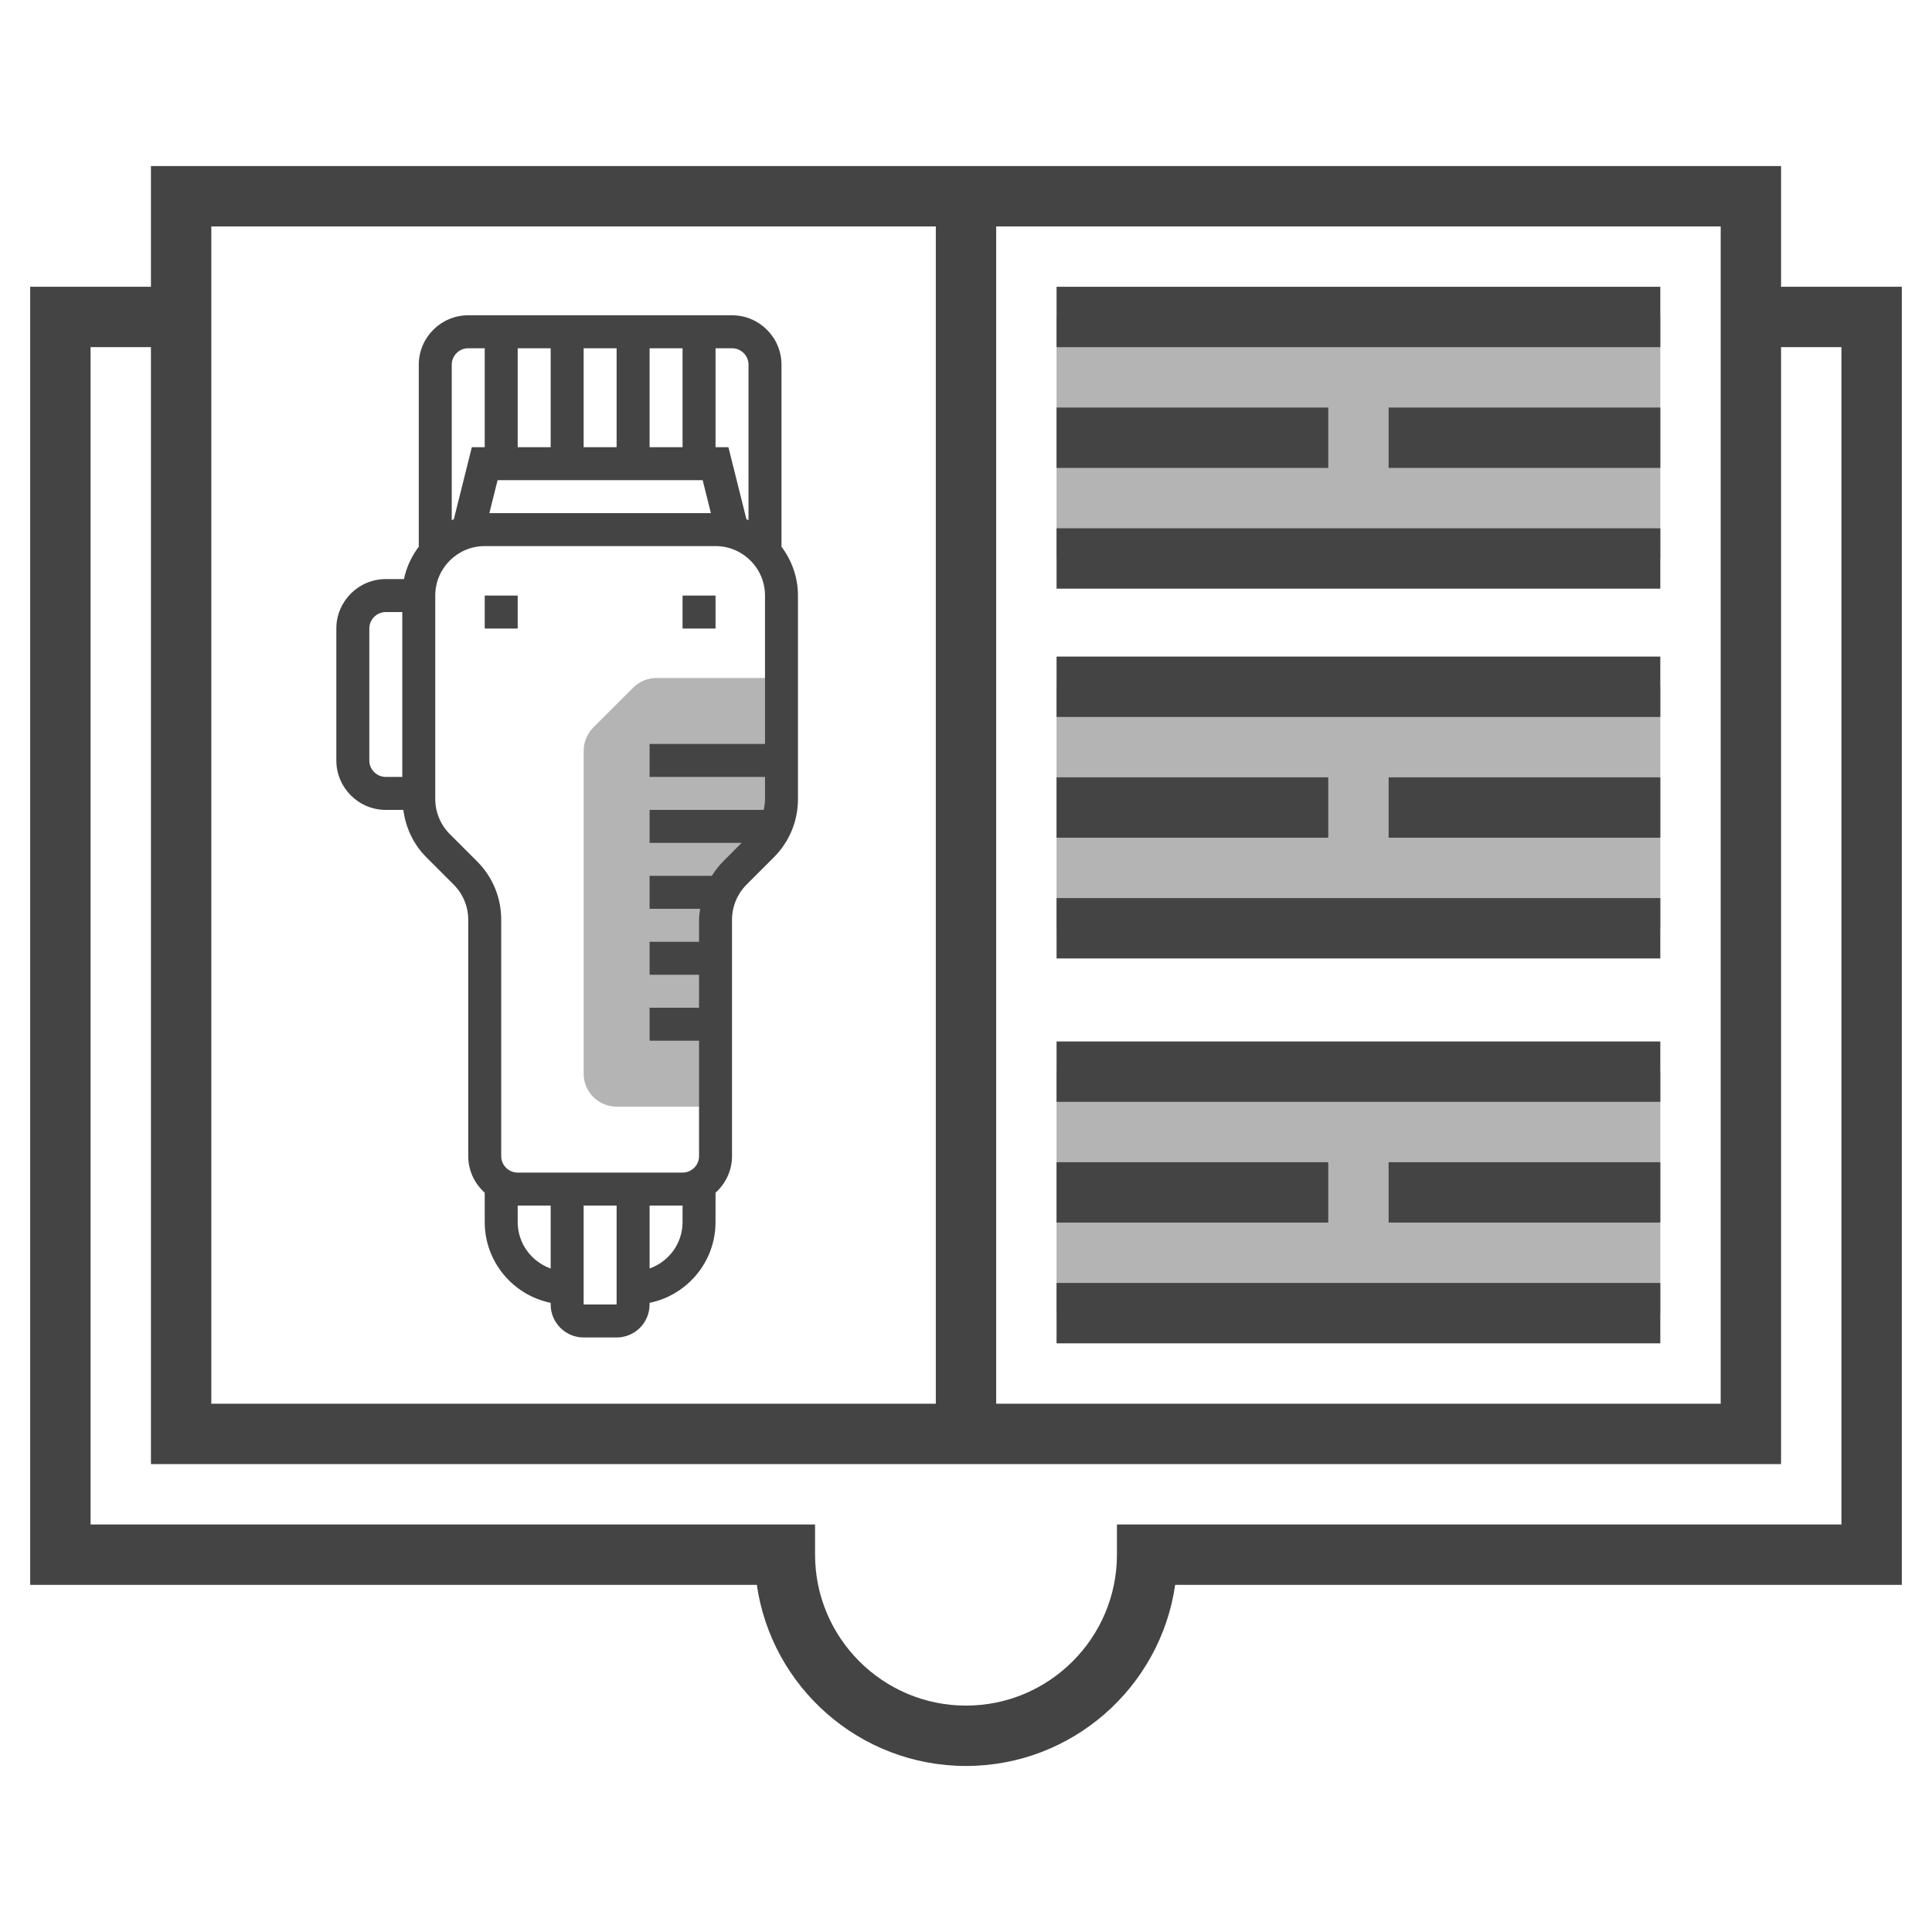
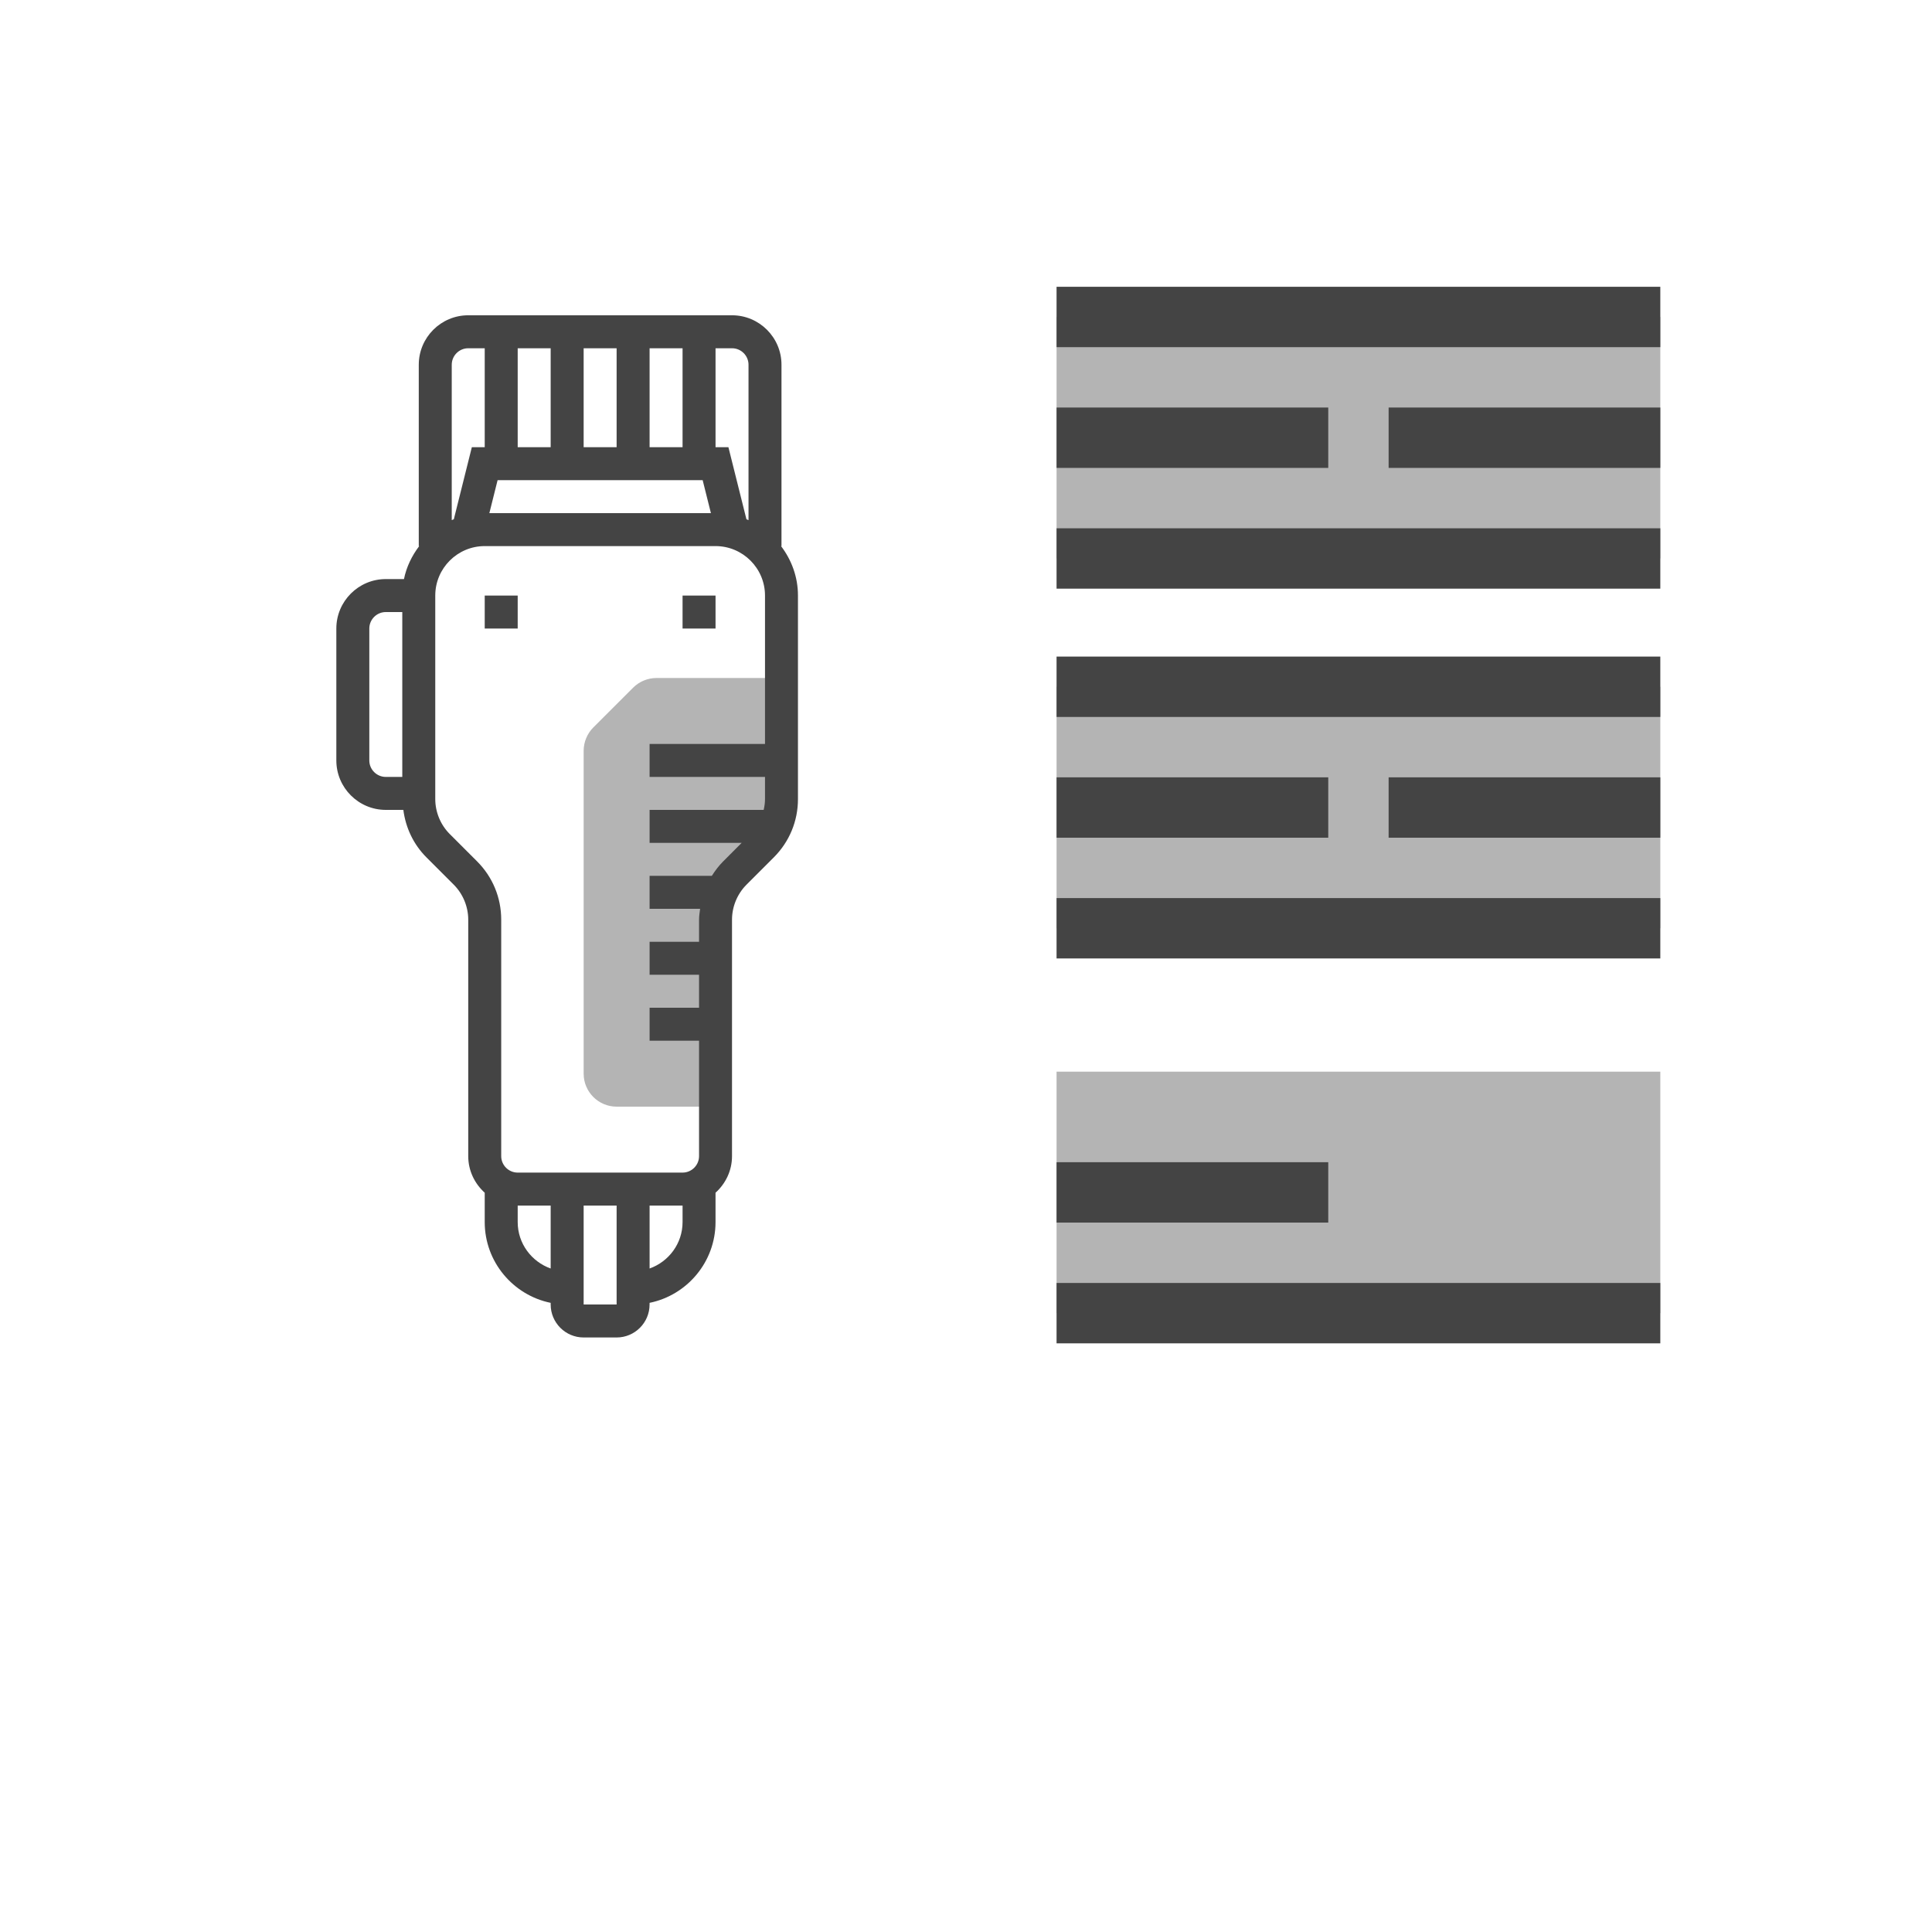
<svg xmlns="http://www.w3.org/2000/svg" version="1.1" id="Layer_1_1_" x="0px" y="0px" viewBox="0 0 512 512" style="enable-background:new 0 0 512 512;" xml:space="preserve">
  <style type="text/css">
	.st0{display:none;}
	.st1{display:inline;opacity:0.4;}
	.st2{fill:#444444;}
	.st3{display:inline;}
	.st4{display:inline;opacity:0.4;fill:#444444;}
	.st5{opacity:0.4;fill:#444444;}
	.st6{opacity:0.4;}
</style>
  <g class="st0">
    <g class="st1">
      <path class="st2" d="M152,76c-44.112,0-80,35.888-80,80v40h8c0-13.256,10.744-24,24-24v16c20.768-15.576,46.032-24,72-24h24v8    c13.256,0,24,10.744,24,24h8v-40C232,111.888,196.112,76,152,76z" />
    </g>
    <g class="st1">
      <path class="st2" d="M368,164c-22.544,0-44.08,10.768-57.6,28.808l-3.384,4.504C290.752,203.84,280,219.592,280,237.296v56h8    c0-13.256,10.744-24,24-24v-16c10.248,10.248,24.136,16,38.624,16H352v-4.976c7.048,3.208,14.736,4.976,22.624,4.976H376v-4.976    c7.048,3.208,14.736,4.976,22.624,4.976H408c13.256,0,24,10.744,24,24h8V236C440,196.296,407.704,164,368,164z" />
    </g>
    <g class="st1">
      <rect x="280" y="84" class="st2" width="160" height="64" />
    </g>
    <g class="st1">
      <rect x="72" y="284" class="st2" width="160" height="64" />
    </g>
    <g class="st3">
      <path class="st2" d="M472,76V44H40v32H8v344h192.568c3.888,27.104,27.264,48,55.432,48s51.536-20.896,55.432-48H504V76H472z     M456,60v312H264V60H456z M56,60h192v312H56V60z M488,404H296v8c0,22.056-17.944,40-40,40s-40-17.944-40-40v-8H24V92h16v296h432    V92h16V404z" />
      <path class="st2" d="M101.352,227.736C110.304,246.76,129.616,260,152,260s41.696-13.24,50.648-32.264    C219.04,226.36,232,212.736,232,196c0-14.864-10.232-27.288-24-30.864V156h-8h-8h-16c-22.408,0-44.616,6.12-64,17.288V156H96    v9.136c-13.768,3.576-24,16-24,30.864C72,212.736,84.96,226.36,101.352,227.736z M216,196c0,6.032-3.392,11.224-8.328,13.952    c0.208-1.96,0.328-3.944,0.328-5.952v-21.776C212.76,185,216,190.104,216,196z M176,172h16v32c0,22.056-17.944,40-40,40    s-40-17.944-40-40v-11.8C130.688,179.2,153.224,172,176,172z M96,182.224V204c0,2.008,0.12,3.992,0.328,5.952    C91.392,207.224,88,202.032,88,196C88,190.104,91.24,185,96,182.224z" />
      <path class="st2" d="M416,262.432V244h-16v17.296h-1.376c-12.456,0-24.168-4.848-32.968-13.656l-9.728,9.728    c-5.248-2.304-10.096-5.552-14.272-9.728l-9.728,9.728c-4.304-1.888-8.312-4.448-11.928-7.6V244h-16v18.432    c-13.768,3.576-24,15.992-24,30.864c0,16.744,12.96,30.36,29.352,31.736c8.96,19.032,28.264,32.264,50.648,32.264    s41.688-13.24,50.648-32.264C427.04,323.656,440,310.04,440,293.296C440,278.424,429.768,266.008,416,262.432z M296,293.296    c0-5.896,3.24-11,8-13.776v21.776c0,2.008,0.12,3.992,0.328,5.952C299.392,304.52,296,299.32,296,293.296z M360,341.296    c-22.056,0-40-17.944-40-40v-32.024c9.248,5.208,19.712,8.024,30.624,8.024H352v-4.248c7.128,2.76,14.752,4.248,22.624,4.248H376    v-4.248c7.128,2.76,14.752,4.248,22.624,4.248H400v24C400,323.352,382.056,341.296,360,341.296z M415.672,307.248    c0.208-1.96,0.328-3.944,0.328-5.952V279.52c4.76,2.776,8,7.88,8,13.776C424,299.32,420.608,304.52,415.672,307.248z" />
      <rect x="72" y="276" class="st2" width="160" height="16" />
      <rect x="160" y="308" class="st2" width="72" height="16" />
      <rect x="72" y="308" class="st2" width="72" height="16" />
      <rect x="280" y="76" class="st2" width="160" height="16" />
      <rect x="280" y="140" class="st2" width="160" height="16" />
      <rect x="368" y="108" class="st2" width="72" height="16" />
      <rect x="280" y="108" class="st2" width="72" height="16" />
      <rect x="72" y="340" class="st2" width="160" height="16" />
    </g>
  </g>
  <g class="st0">
    <rect x="112" y="217.776" class="st4" width="288" height="48" />
    <g class="st3">
      <path class="st5" d="M216,401.776c-30.872,0-56-25.128-56-56s25.128-56,56-56v16c-22.056,0-40,17.944-40,40s17.944,40,40,40    V401.776z" />
      <path class="st5" d="M288,401.776c-30.872,0-56-25.128-56-56s25.128-56,56-56v16c-22.056,0-40,17.944-40,40s17.944,40,40,40    V401.776z" />
-       <polygon class="st5" points="232,502.72 192,482.72 152,502.72 152,393.776 168,393.776 168,476.832 192,464.832 216,476.832     216,417.776 232,417.776   " />
      <polygon class="st5" points="328,502.72 288,482.72 248,502.72 248,393.776 264,393.776 264,476.832 288,464.832 312,476.832     312,417.776 328,417.776   " />
    </g>
    <g class="st3">
      <path class="st2" d="M104,145.776v128h304v-128h-16v64H120v-64H104z M392,225.776v32H120v-32H392z" />
      <path class="st2" d="M448,289.776H64c-30.872,0-56,25.128-56,56s25.128,56,56,56h384c30.872,0,56-25.128,56-56    S478.872,289.776,448,289.776z M64,385.776c-22.056,0-40-17.944-40-40s17.944-40,40-40h344.888    c-10.408,10.176-16.888,24.336-16.888,40s6.48,29.824,16.888,40H64z M448,385.776c-22.056,0-40-17.944-40-40s17.944-40,40-40    s40,17.944,40,40S470.056,385.776,448,385.776z" />
      <path class="st2" d="M48,232.304c2.512,0.896,5.184,1.472,8,1.472s5.488-0.576,8-1.472v41.472h16v-64    c0-10.416-6.712-19.216-16-22.528V117.16l192,69.112L464,111.4V84.152L256,9.28L48,84.152v13.624V111.4v75.848    c-9.288,3.312-16,12.112-16,22.528v64h16V232.304z M64,95.4l192-69.128L448,95.4v4.752L256,169.28L64,100.152v-2.376V95.4z     M56,201.776c4.416,0,8,3.584,8,8s-3.584,8-8,8s-8-3.584-8-8S51.584,201.776,56,201.776z" />
    </g>
  </g>
  <g>
    <g>
      <g class="st6">
        <rect x="280" y="84" class="st2" width="160" height="64" />
      </g>
      <g>
-         <path class="st2" d="M472,76V44H40v32H8v344h192.568c3.888,27.104,27.264,48,55.432,48s51.536-20.896,55.432-48H504V76H472z      M456,60v312H264V60H456z M56,60h192v312H56V60z M488,404H296v8c0,22.056-17.944,40-40,40s-40-17.944-40-40v-8H24V92h16v296h432     V92h16V404z" />
        <rect x="280" y="76" class="st2" width="160" height="16" />
        <rect x="280" y="140" class="st2" width="160" height="16" />
        <rect x="368" y="108" class="st2" width="72" height="16" />
        <rect x="280" y="108" class="st2" width="72" height="16" />
      </g>
    </g>
    <g class="st6">
      <rect x="280" y="182" class="st2" width="160" height="64" />
    </g>
    <rect x="280" y="174" class="st2" width="160" height="16" />
    <rect x="368" y="206" class="st2" width="72" height="16" />
    <rect x="280" y="206" class="st2" width="72" height="16" />
    <rect x="280" y="238" class="st2" width="160" height="16" />
    <g class="st6">
      <rect x="280" y="284" class="st2" width="160" height="64" />
    </g>
-     <rect x="280" y="276" class="st2" width="160" height="16" />
-     <rect x="368" y="308" class="st2" width="72" height="16" />
    <rect x="280" y="308" class="st2" width="72" height="16" />
    <rect x="280" y="340" class="st2" width="160" height="16" />
    <g>
      <g class="st6">
        <path class="st2" d="M194.747,231.356l7.24-7.24c3.277-3.277,5.121-7.725,5.121-12.356v-32.083h-33.145     c-2.298,0-4.553,0.935-6.178,2.56l-10.552,10.547c-1.625,1.625-2.56,3.88-2.56,6.178v85.576c0,4.819,3.919,8.738,8.738,8.738     h26.215v-49.56C189.626,239.081,191.465,234.637,194.747,231.356z" />
      </g>
      <g>
        <path class="st2" d="M206.989,144.723h0.114V96.661c0-7.227-5.881-13.108-13.108-13.108h-69.908     c-7.227,0-13.108,5.881-13.108,13.108v48.062h0.114c-1.931,2.552-3.377,5.492-4.037,8.738h-4.815     c-7.227,0-13.108,5.881-13.108,13.108v34.954c0,7.227,5.881,13.108,13.108,13.108h4.649c0.62,4.741,2.683,9.14,6.117,12.575     l7.24,7.24c2.442,2.442,3.841,5.82,3.841,9.272v62.668c0,3.858,1.708,7.297,4.369,9.7v7.777c0,10.547,7.519,19.373,17.477,21.405     v0.441c0,4.819,3.919,8.738,8.738,8.738h8.738c4.819,0,8.738-3.919,8.738-8.738v-0.441c9.958-2.032,17.477-10.853,17.477-21.405     v-7.777c2.661-2.399,4.369-5.842,4.369-9.7v-62.668c0-3.452,1.398-6.825,3.836-9.267l7.24-7.24     c4.129-4.129,6.401-9.612,6.401-15.45v-53.93C211.472,152.893,209.764,148.384,206.989,144.723z M198.364,96.661v41.176     c-0.184-0.079-0.367-0.153-0.551-0.227l-4.776-19.102h-3.412V92.292h4.369C196.402,92.292,198.364,94.254,198.364,96.661z      M172.149,118.508V92.292h8.738v26.215H172.149z M163.41,118.508h-8.738V92.292h8.738V118.508z M145.933,118.508h-8.738V92.292     h8.738V118.508z M131.869,127.246h54.345l2.185,8.738h-58.714L131.869,127.246z M124.087,92.292h4.369v26.215h-3.412     l-4.776,19.102c-0.184,0.074-0.367,0.149-0.551,0.227V96.661C119.718,94.254,121.68,92.292,124.087,92.292z M97.872,201.523     v-34.954c0-2.407,1.962-4.369,4.369-4.369h4.369v43.692h-4.369C99.834,205.892,97.872,203.93,97.872,201.523z M137.195,323.862     v-4.369h8.738v16.673C140.861,334.357,137.195,329.55,137.195,323.862z M154.672,345.708v-26.215h8.738v26.215H154.672z      M180.887,323.862c0,5.689-3.666,10.495-8.738,12.304v-16.673h8.738V323.862z M191.653,228.272     c-1.171,1.171-2.15,2.473-3.01,3.836h-16.494v8.738h13.387c-0.122,0.952-0.28,1.896-0.28,2.871v5.868h-13.108v8.738h13.108v8.738     h-13.108v8.738h13.108v30.585c0,2.407-1.962,4.369-4.369,4.369h-43.692c-2.407,0-4.369-1.962-4.369-4.369v-62.668     c0-5.833-2.272-11.321-6.397-15.445l-7.24-7.24c-2.442-2.442-3.841-5.82-3.841-9.272v-53.93c0-7.227,5.881-13.108,13.108-13.108     h61.169c7.227,0,13.108,5.881,13.108,13.108v39.323h-30.585v8.738h30.585v5.868c0,0.97-0.135,1.927-0.35,2.871h-30.235v8.738     h24.407L191.653,228.272z" />
        <rect x="128.456" y="157.831" class="st2" width="8.738" height="8.738" />
        <rect x="180.887" y="157.831" class="st2" width="8.738" height="8.738" />
      </g>
    </g>
  </g>
</svg>